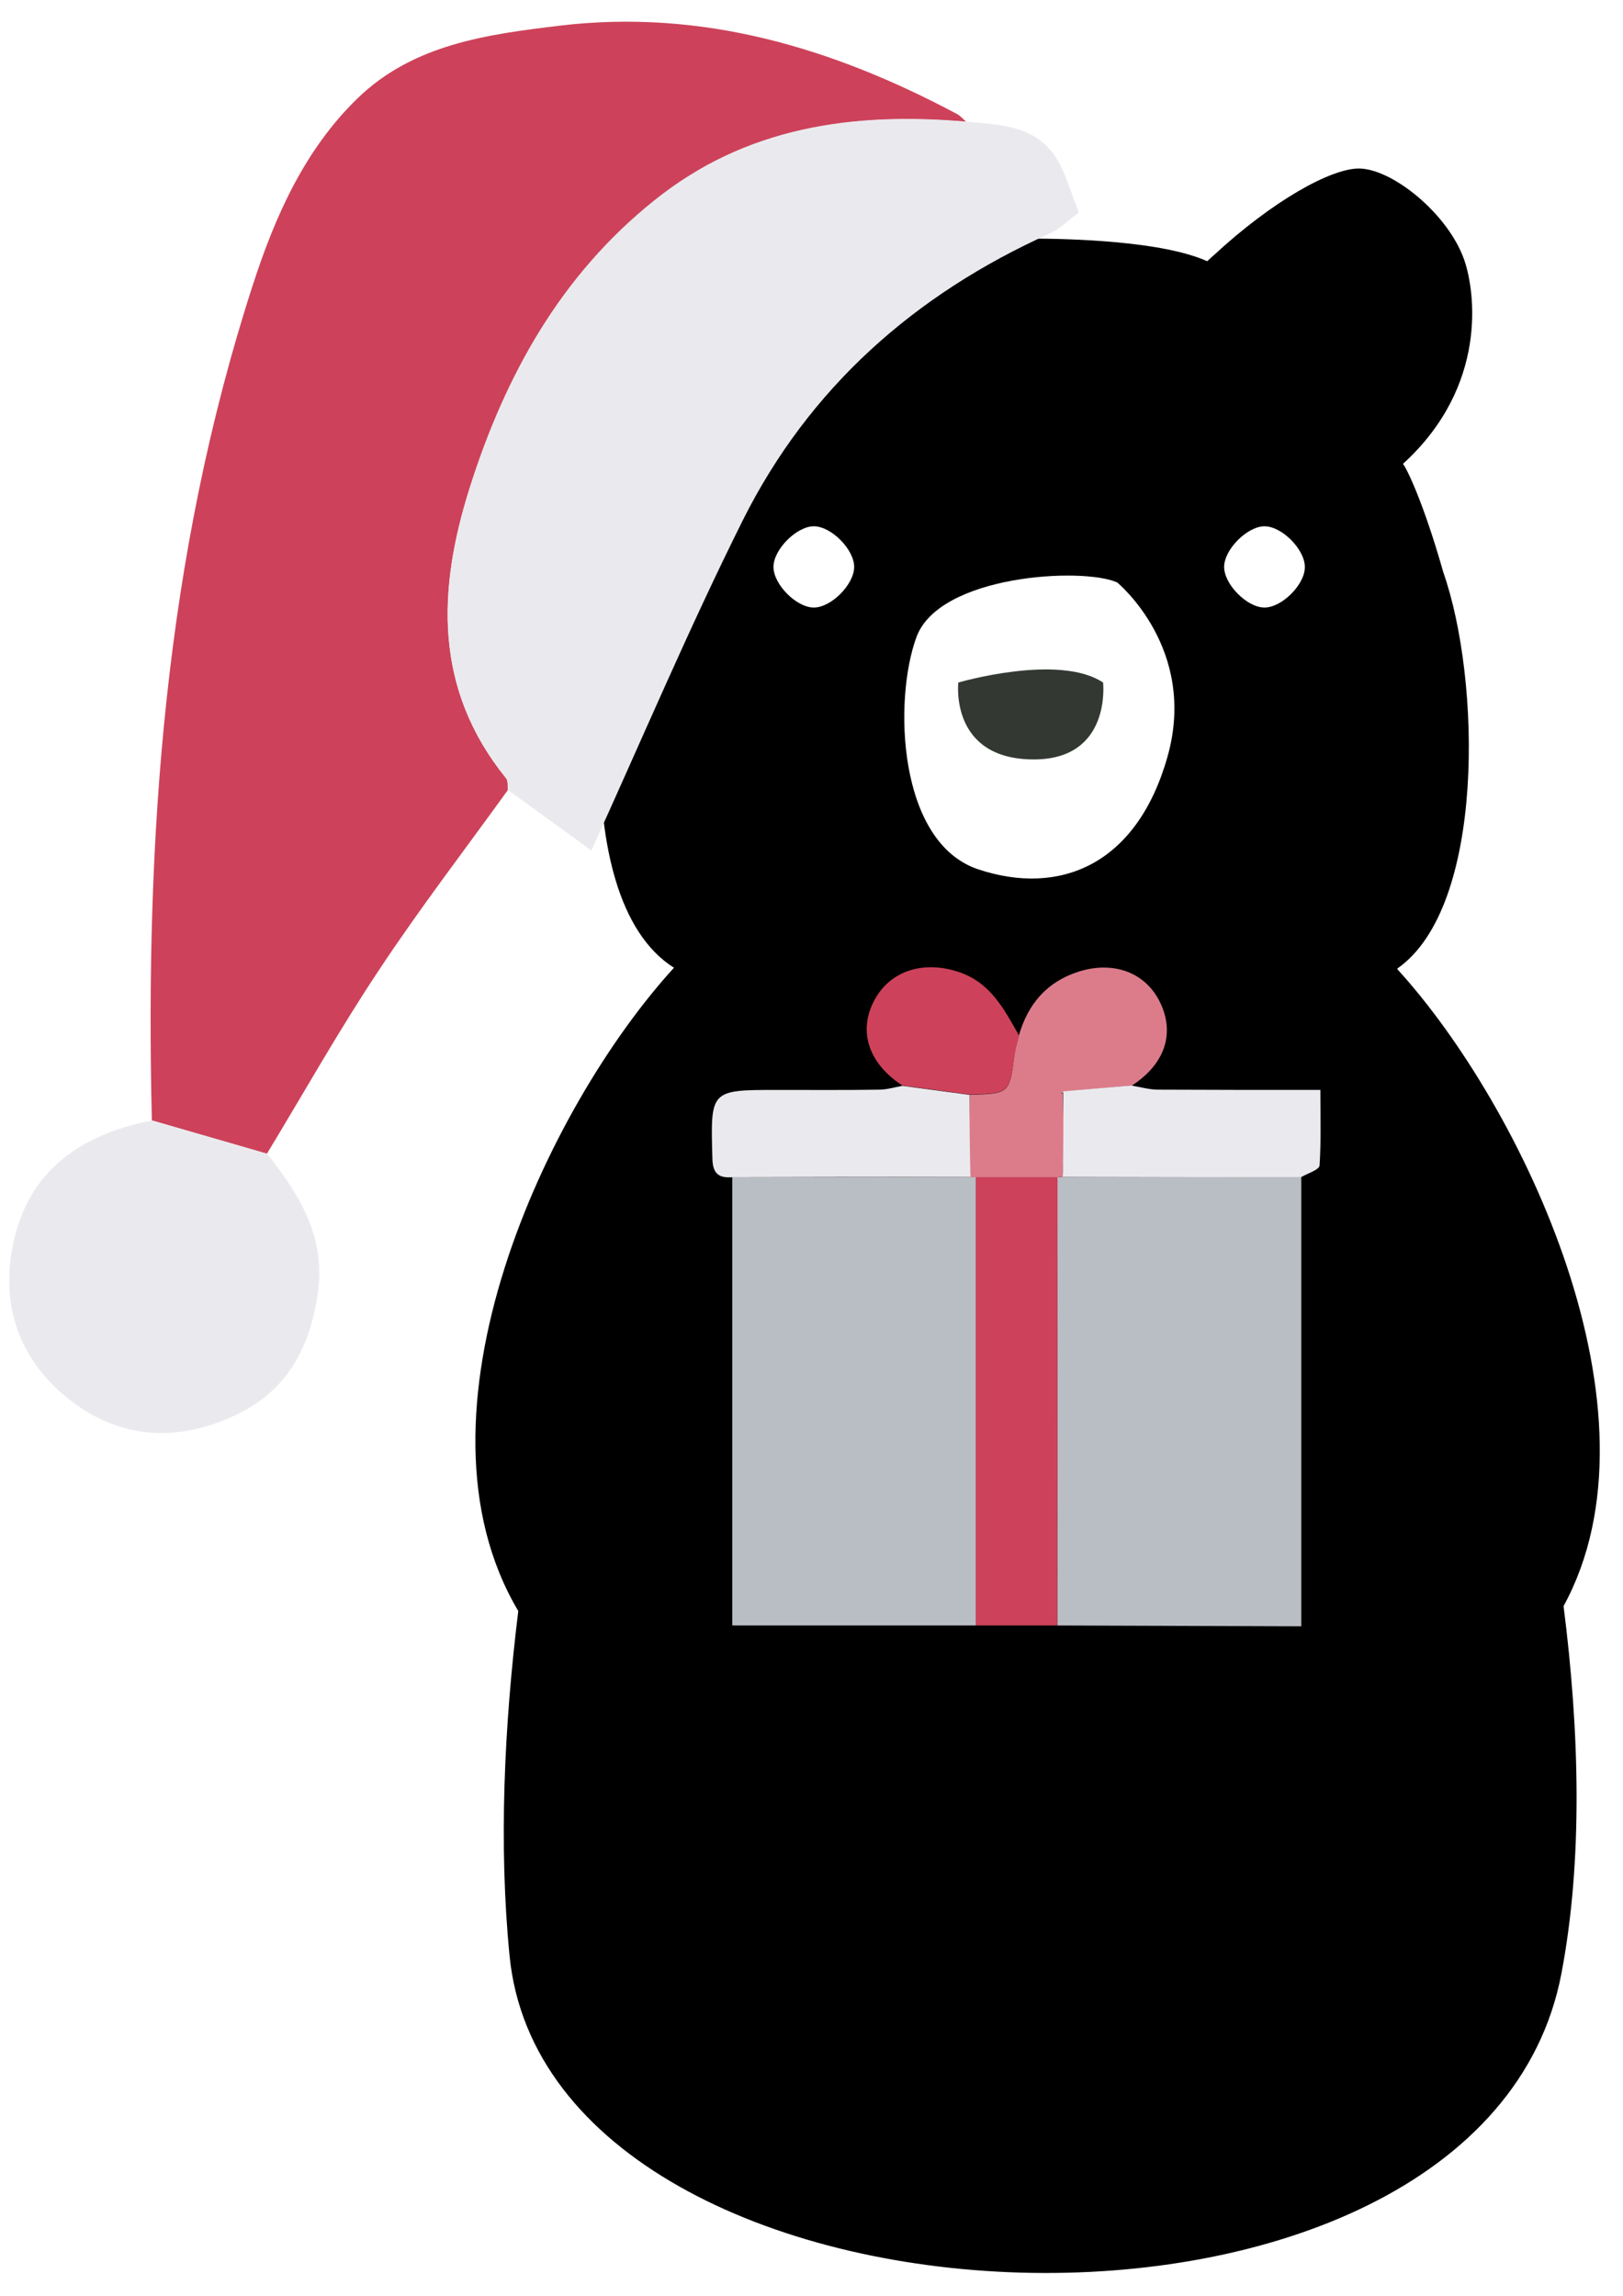
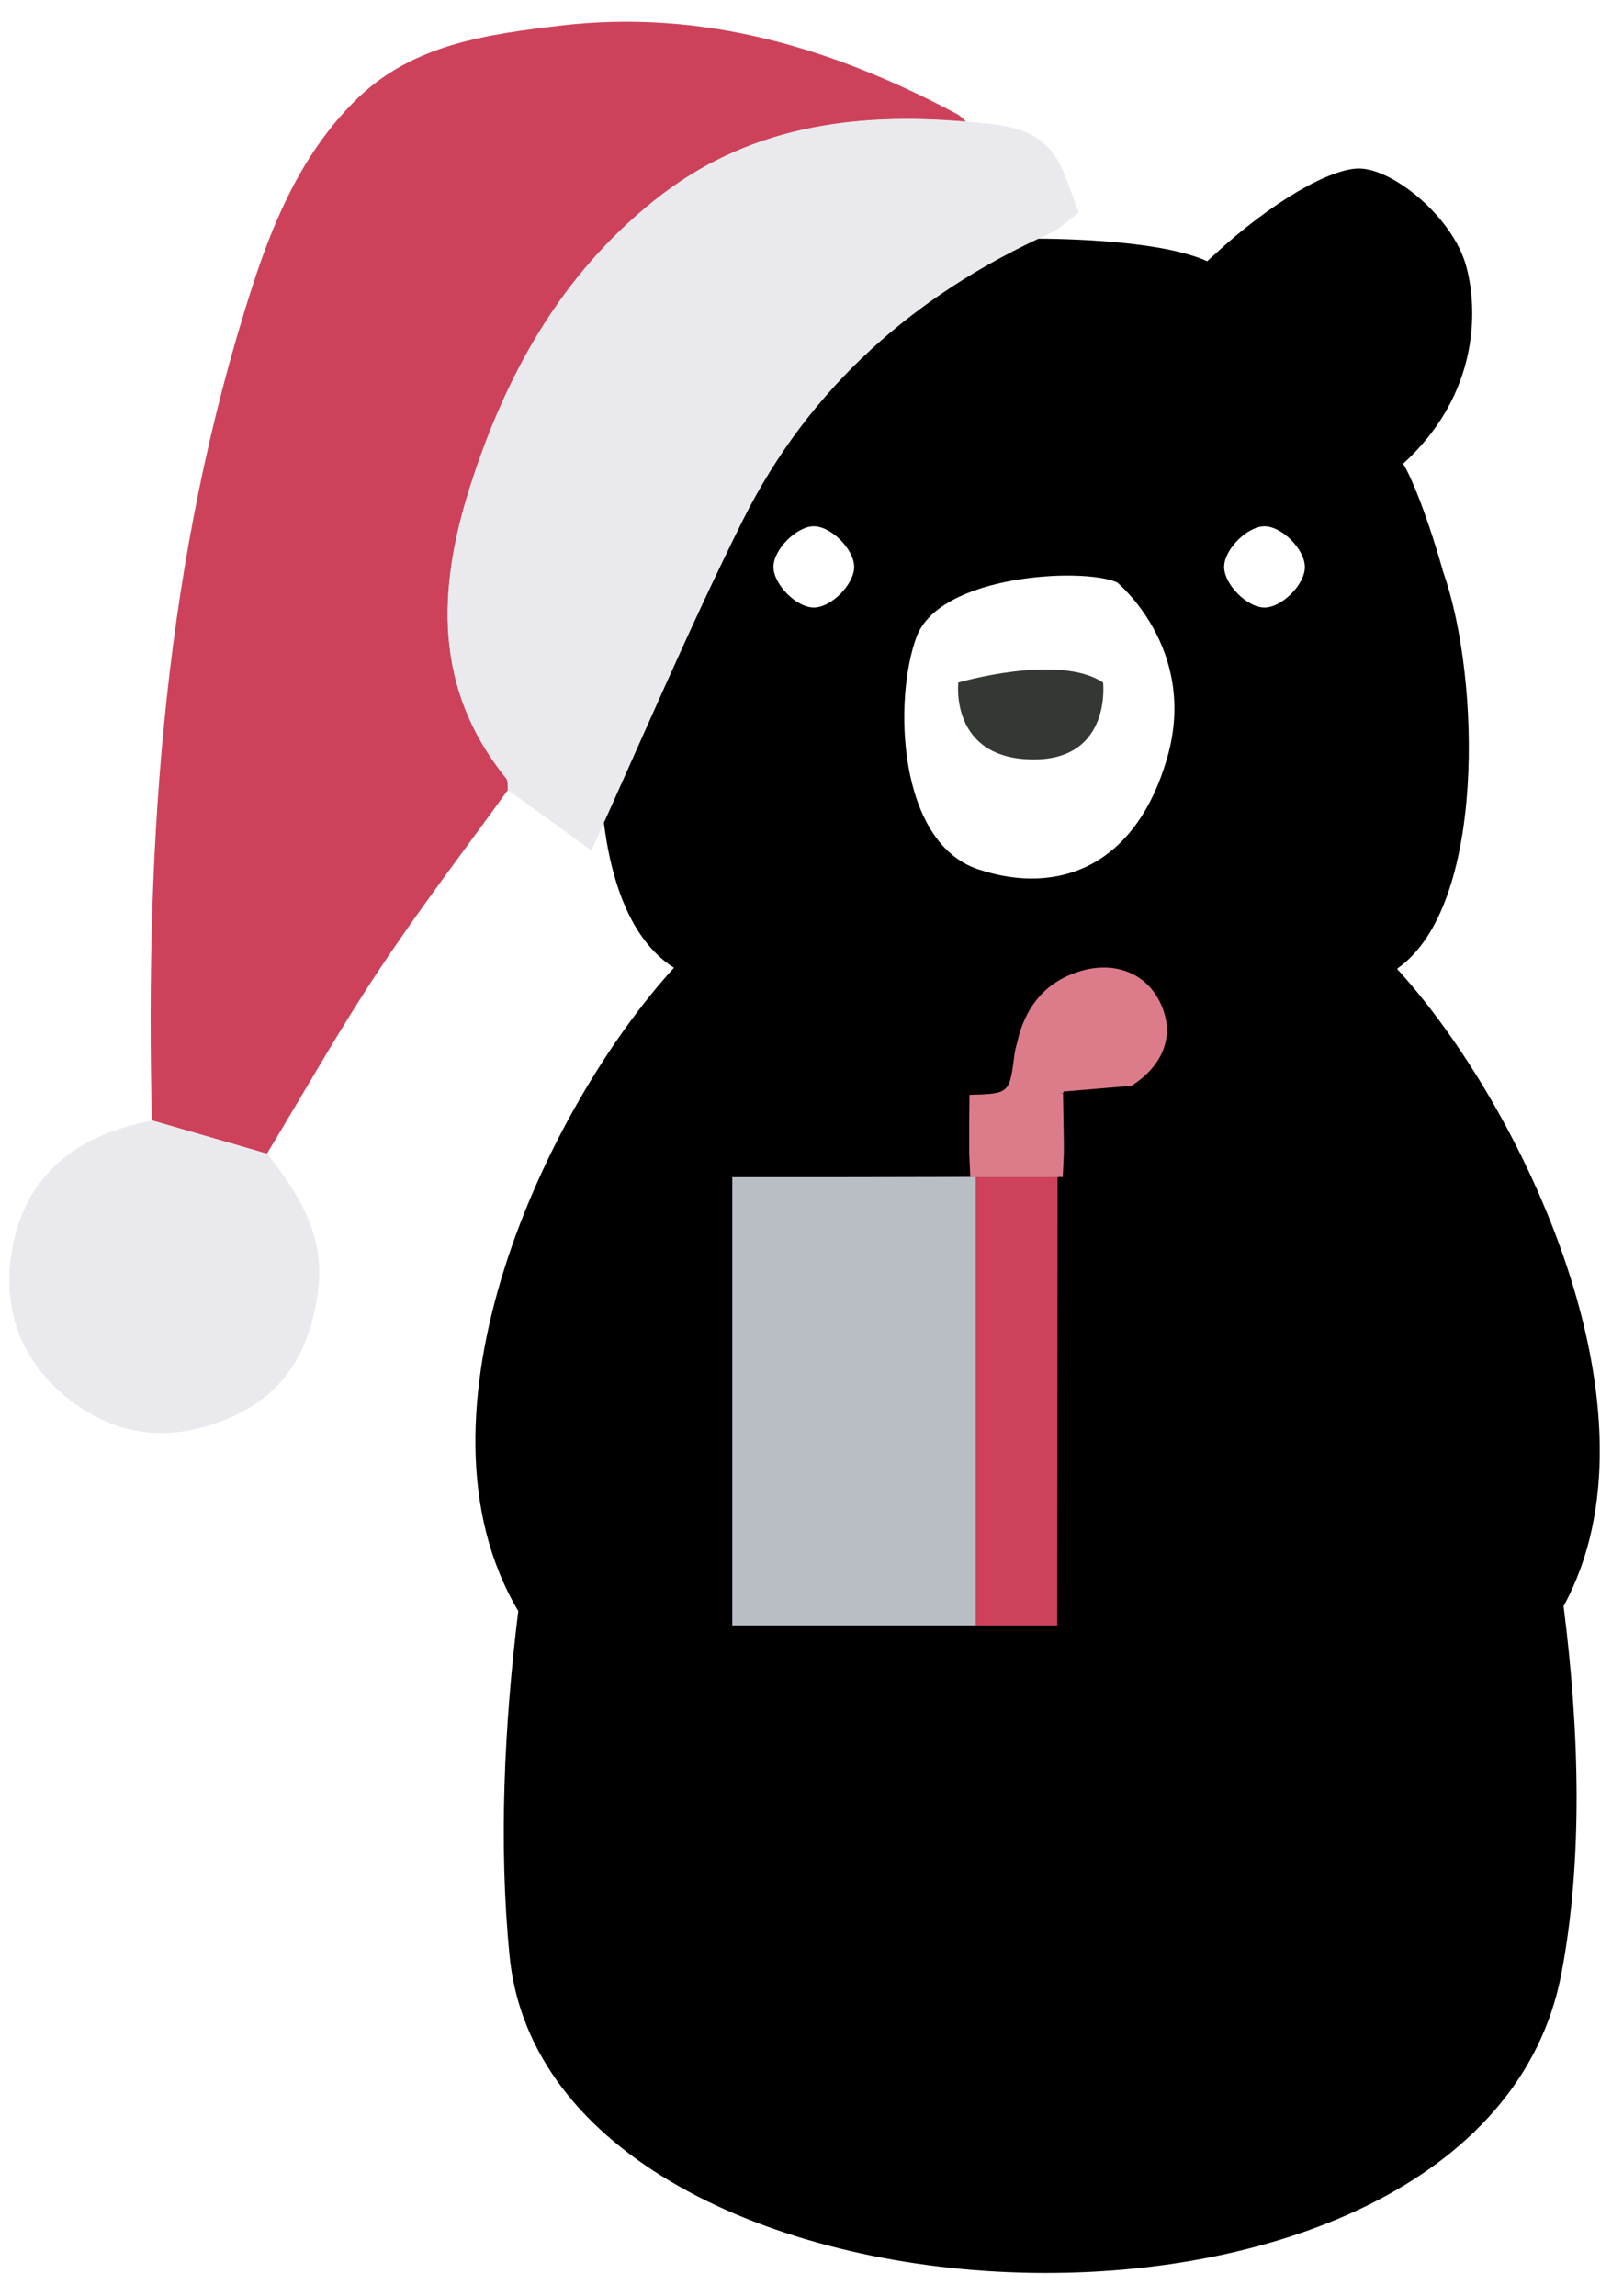
<svg xmlns="http://www.w3.org/2000/svg" id="Ebene_1" x="0px" y="0px" viewBox="0 0 595.3 841.9" style="enable-background:new 0 0 595.3 841.9;" xml:space="preserve">
  <style type="text/css">	.st0{fill:#333833;}	.st1{fill:#B9BDC4;}	.st2{fill:#CD425A;}	.st3{fill:#DC7C8B;}	.st4{fill:#EAEAEE;}</style>
  <g>
    <path d="M463.8,222.8c-6.4,0-14.8-8.5-14.8-14.9c0-6.4,8.5-14.9,14.8-14.9c6.4,0,14.8,8.5,14.8,14.9  C478.7,214.3,470.2,222.8,463.8,222.8 M428.2,277.6c-11.3,39.8-39.7,51.1-69.4,41.2c-29.7-9.9-31.1-62.6-22.6-85.3  c8.5-22.7,60.9-25.6,73.6-19.9C409.7,213.6,439.5,237.8,428.2,277.6 M298.5,222.8c-6.4,0-14.8-8.5-14.8-14.9  c0-6.4,8.5-14.9,14.8-14.9c6.4,0,14.8,8.5,14.8,14.9C313.3,214.3,304.9,222.8,298.5,222.8 M512.6,355.5l-0.1-0.3  c32.4-22.5,30.7-106,16.9-145.3c-7.4-26.1-13.6-38.4-14.8-39.8c31.4-28.6,26.4-63.4,22.5-74.7c-5.9-17-26.5-33.6-38.7-33.6  c-10.2,0-31.5,11.7-53.3,31.9c-0.8,0.7-1.6,1.4-2.3,2.1c-16.4-7.4-50-8.3-65.2-8.3c-15.4,0-49.3,0.9-65.6,8.4  c-1.4-1.2-53.8-36.1-63.9-36.1c-12.3,0-29.9,21.6-35.7,38.7c-22,57,21.3,88.3,21.3,88.3c-13.6,38.2-27.5,142.1,13.5,168.1  c-0.2,0.4,0.4-0.9,0,0.1v-0.1c-46.5,50.9-100,163.7-57.1,235.9c-5.2,42.3-7.2,85.8-3.2,126.4c14.4,146.6,356.3,161.1,385.8,6.6  c7.9-41.4,6.7-88.5,0.8-134.8C612.3,518,558.2,405.5,512.6,355.5" />
    <path class="st0" d="M351.5,250.3c0,0-3.3,28.2,27.7,28.2c28.6,0,25.4-28.2,25.4-28.2C388.4,239.5,351.5,250.3,351.5,250.3" />
  </g>
  <g>
    <path class="st1" d="M357.9,596.1c-29.3,0-58.7,0-89.3,0c0-55.1,0-109.8,0-164.4c29.1,0,58.2,0,87.3-0.1c0.7,0,1.3,0,2,0  C357.9,486.4,357.9,541.3,357.9,596.1z" />
-     <path class="st1" d="M387.8,596.1c0-54.8,0.1-109.6,0.1-164.4c0.7,0,1.3,0,2-0.1c29.1,0,58.2,0,87.4,0.1c0,54.4,0,108.9,0,164.7" />
    <path class="st2" d="M387.9,431.7c0,54.8-0.1,109.6-0.1,164.4c-10,0-19.9,0-29.9,0c0-54.8,0-109.6,0-164.4  C367.9,431.6,377.9,431.6,387.9,431.7z" />
    <path class="st3" d="M387.9,431.7c-10,0-20,0-30,0c-0.7,0-1.3,0-2,0c-0.1-2.9-0.3-5.8-0.4-8.8c0-1.3,0-2.5,0-3.8  c0-5.9,0-11.7,0.1-17.6c14.7-0.4,14.7-0.5,16.5-14.8c0.3-2.3,1.1-4.6,1.6-6.9c3.3-11.6,10.3-19.8,22-23.5c13-4.1,24.8,0.5,30,11.7  c5.3,11.4,1.3,22.5-10.7,30.2c-8.3,0.7-16.7,1.4-25,2.1c-0.3,0.2-0.5,0.3-0.8,0.5c0.2,0,0.5,0.1,0.7,0.1c0.1,6.1,0.2,12.1,0.3,18.2  c0,1.3,0,2.6,0,3.8c-0.1,2.9-0.3,5.8-0.4,8.8C389.2,431.6,388.6,431.6,387.9,431.7z" />
-     <path class="st4" d="M390,400.8c0,0,0-0.6,0-0.6c8.3-0.7,16.7-1.4,25-2.1c3.1,0.5,6.2,1.4,9.3,1.5c19.5,0.1,39.1,0.1,60,0.1  c0,9.7,0.3,18.8-0.3,27.7c-0.1,1.6-4.4,2.9-6.8,4.3c-29.1,0-58.2,0-87.4-0.1C390,428.7,390.1,406.9,390,400.8z" />
-     <path class="st4" d="M356,431.6c-29.1,0-58.2,0-87.3,0.1c-5,0.4-7.3-1.2-7.4-6.9c-0.7-25.1-0.9-25.1,23.9-25.1  c12.4,0,24.9,0.1,37.3-0.1c2.8,0,5.7-0.9,8.5-1.4c8.2,1.1,16.4,2.2,24.6,3.3C355.5,407.3,355.8,428.7,356,431.6z" />
-     <path class="st2" d="M355.6,401.4c-8.2-1.1-16.4-2.2-24.6-3.3c-12.4-8.1-16.3-19.8-10.4-31.1c5.8-11.1,18.3-15,31.5-10.4  c11.4,4,16.3,13.7,21.7,23.2c-0.6,2.3-1.3,4.6-1.6,6.9C370.2,401,370.3,401,355.6,401.4z" />
    <path class="st1" d="M390,400.2c0,0,0,0.6,0,0.6c-0.2,0-0.5-0.1-0.7-0.1C389.5,400.5,389.7,400.4,390,400.2z" />
  </g>
  <g>
    <path class="st2" d="M186.3,289.7c-15.8,21.9-32.3,43.4-47.2,65.9c-14.6,21.9-27.5,44.9-41.2,67.5c-14-4.1-28.1-8.1-42.2-12.2  C53.2,307,60.4,204.2,92.7,104.6c8.2-25.3,19-49.7,38.5-68.6c20.6-19.9,47.7-23.4,74.2-26.6c52.1-6.2,100,8.1,145.6,32.4  c1.3,0.7,2.3,1.9,3.4,2.9c-41.6-3.6-81,1.9-114.7,29.1c-34,27.4-54.2,63.9-67.3,104.8c-11.9,37.5-13.4,73.9,13.2,106.8  C186.5,286.3,186.1,288.2,186.3,289.7z" />
    <path class="st4" d="M186.3,289.7c-0.2-1.5,0.1-3.4-0.7-4.4c-26.6-32.8-25.2-69.2-13.2-106.8c13-41,33.3-77.5,67.3-104.8  c33.7-27.2,73.1-32.7,114.7-29.1c11.8,1.1,24.4,1.3,32.1,12c4.4,6.1,6.2,14.1,9.2,21.3c-3.5,2.6-6.7,5.9-10.6,7.7  c-49.5,22.3-88.3,56.5-112.7,105.3c-19.8,39.7-37.1,80.6-55.5,121C206.8,304.5,196.5,297.1,186.3,289.7z" />
    <path class="st4" d="M55.8,410.9c14.1,4.1,28.1,8.1,42.2,12.2c11.7,14.9,21.5,30.2,18.6,50.9c-2.9,20.5-11.5,36.4-30.7,45.2  c-20.7,9.5-41.2,8.7-59.6-5.3C7.1,499.4,0,478.8,4.9,455.8C10.6,429,30,415.9,55.8,410.9z" />
  </g>
</svg>